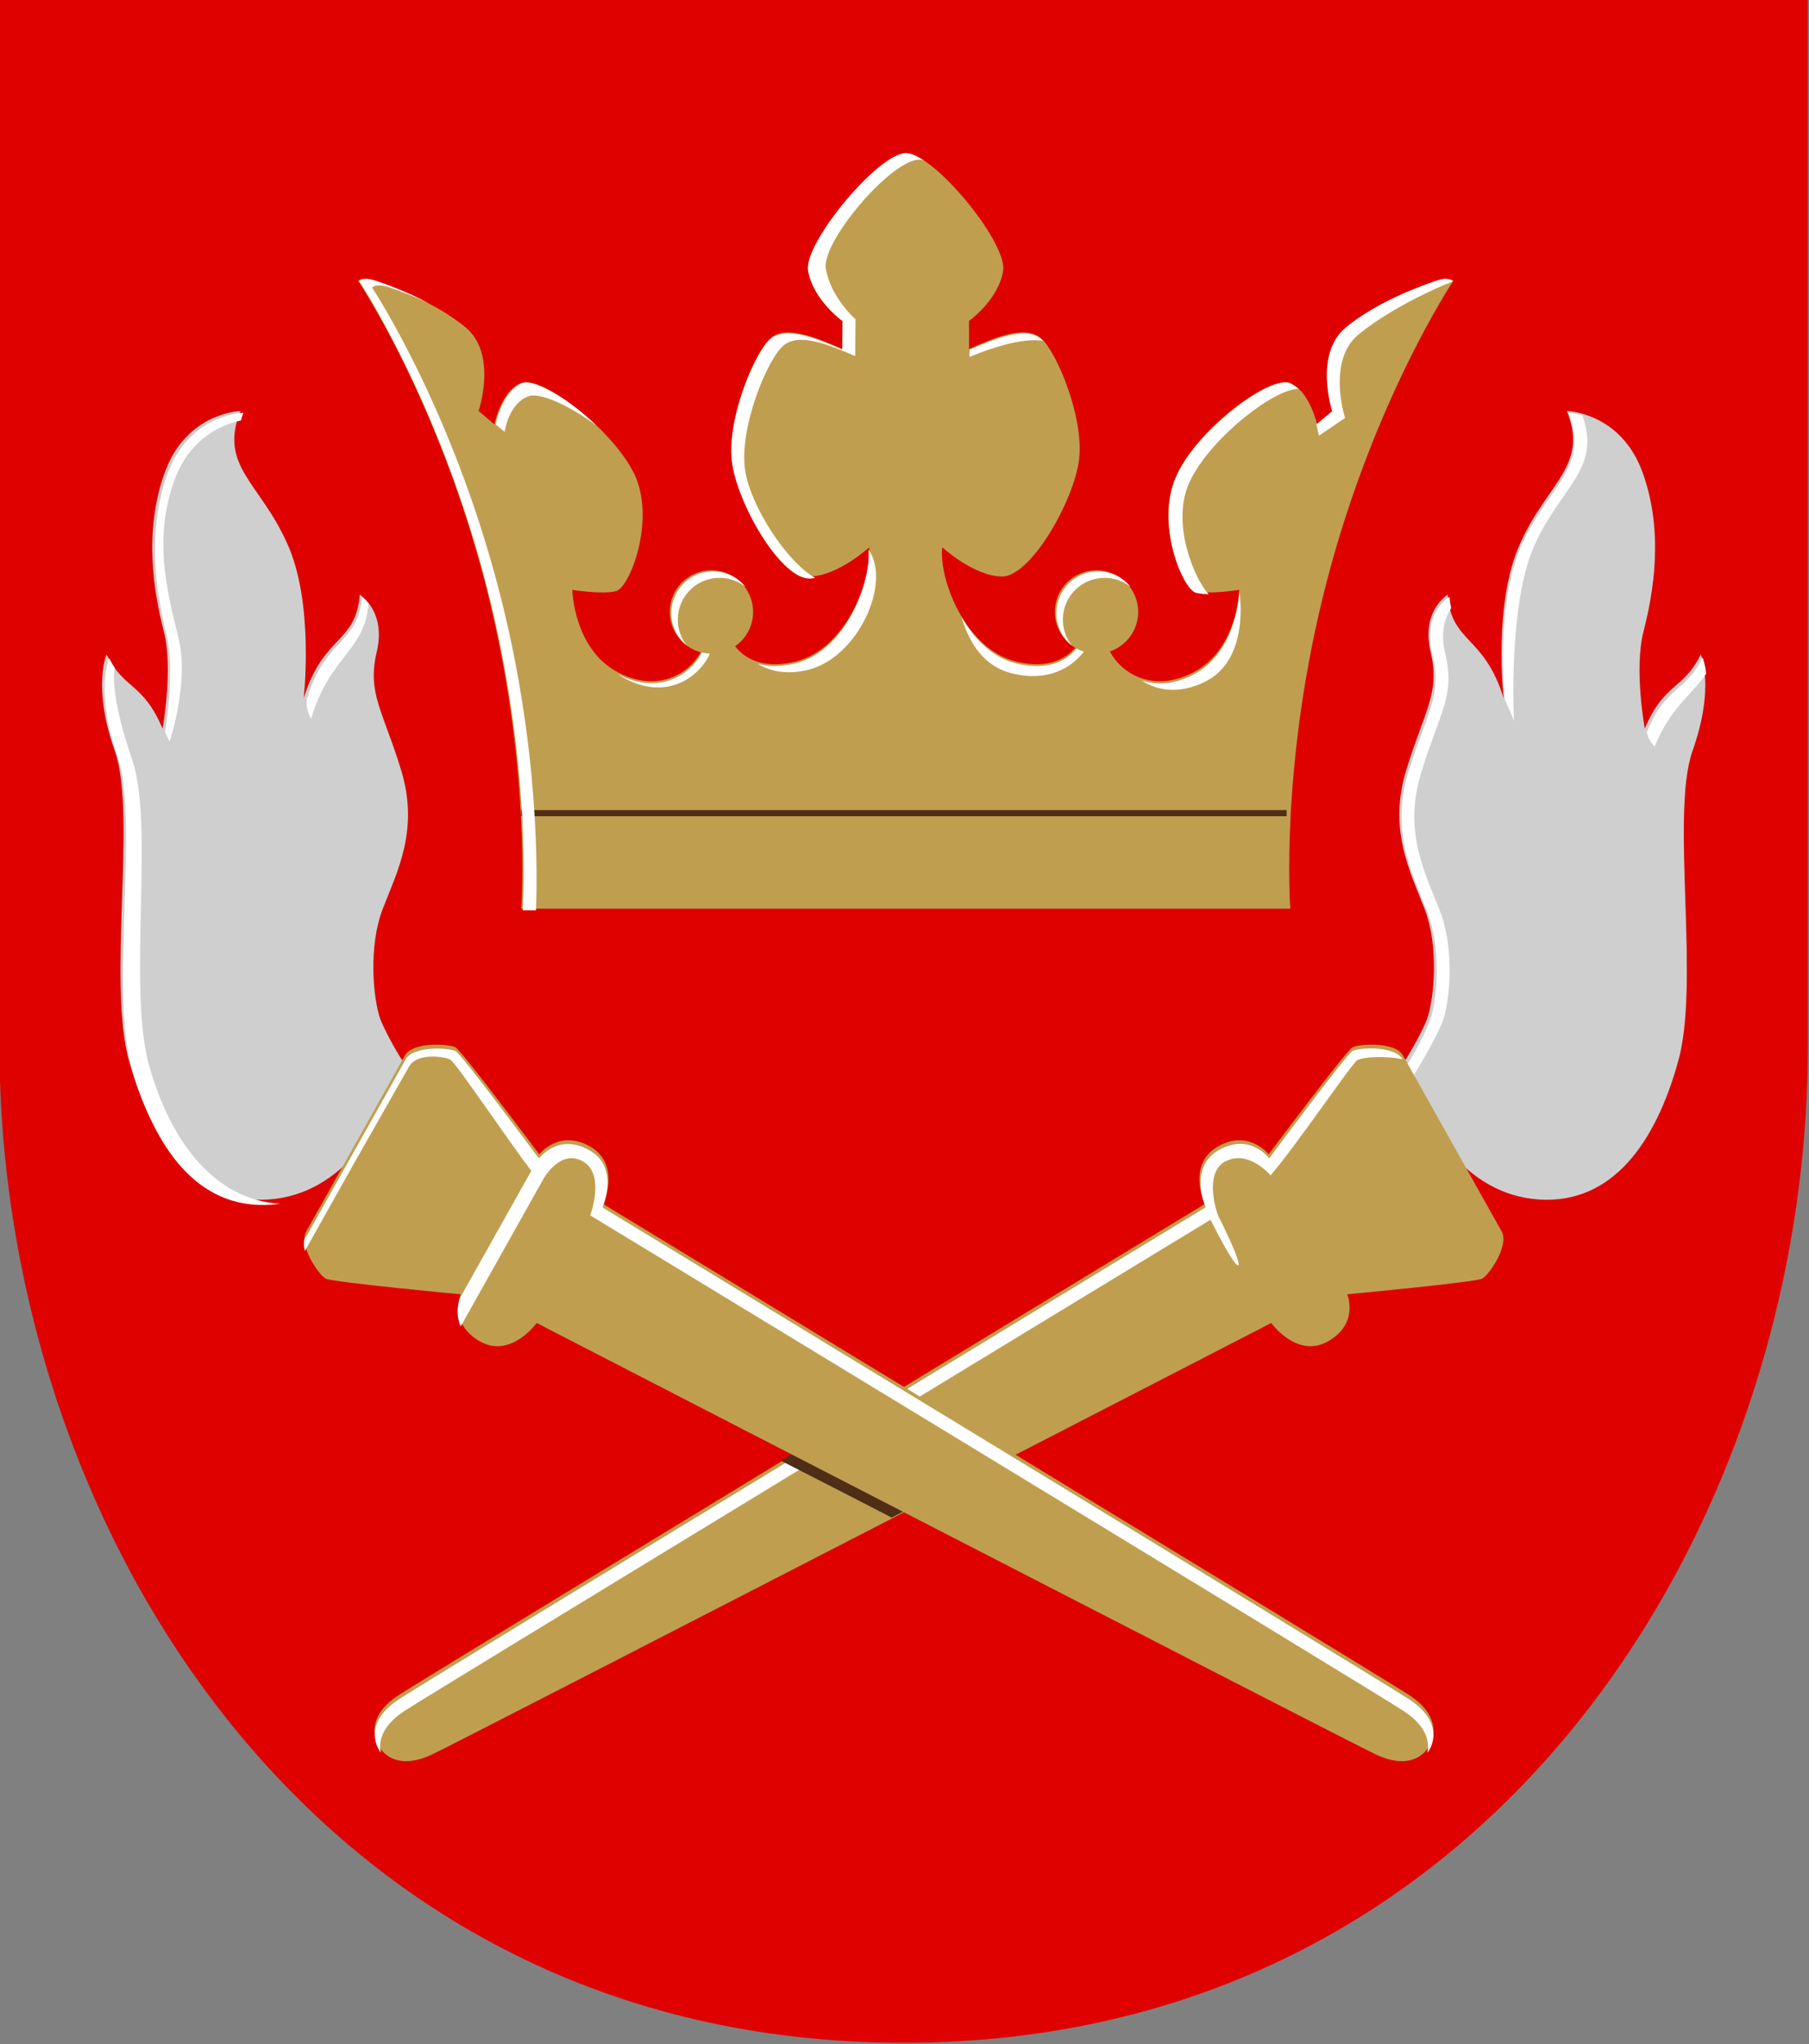
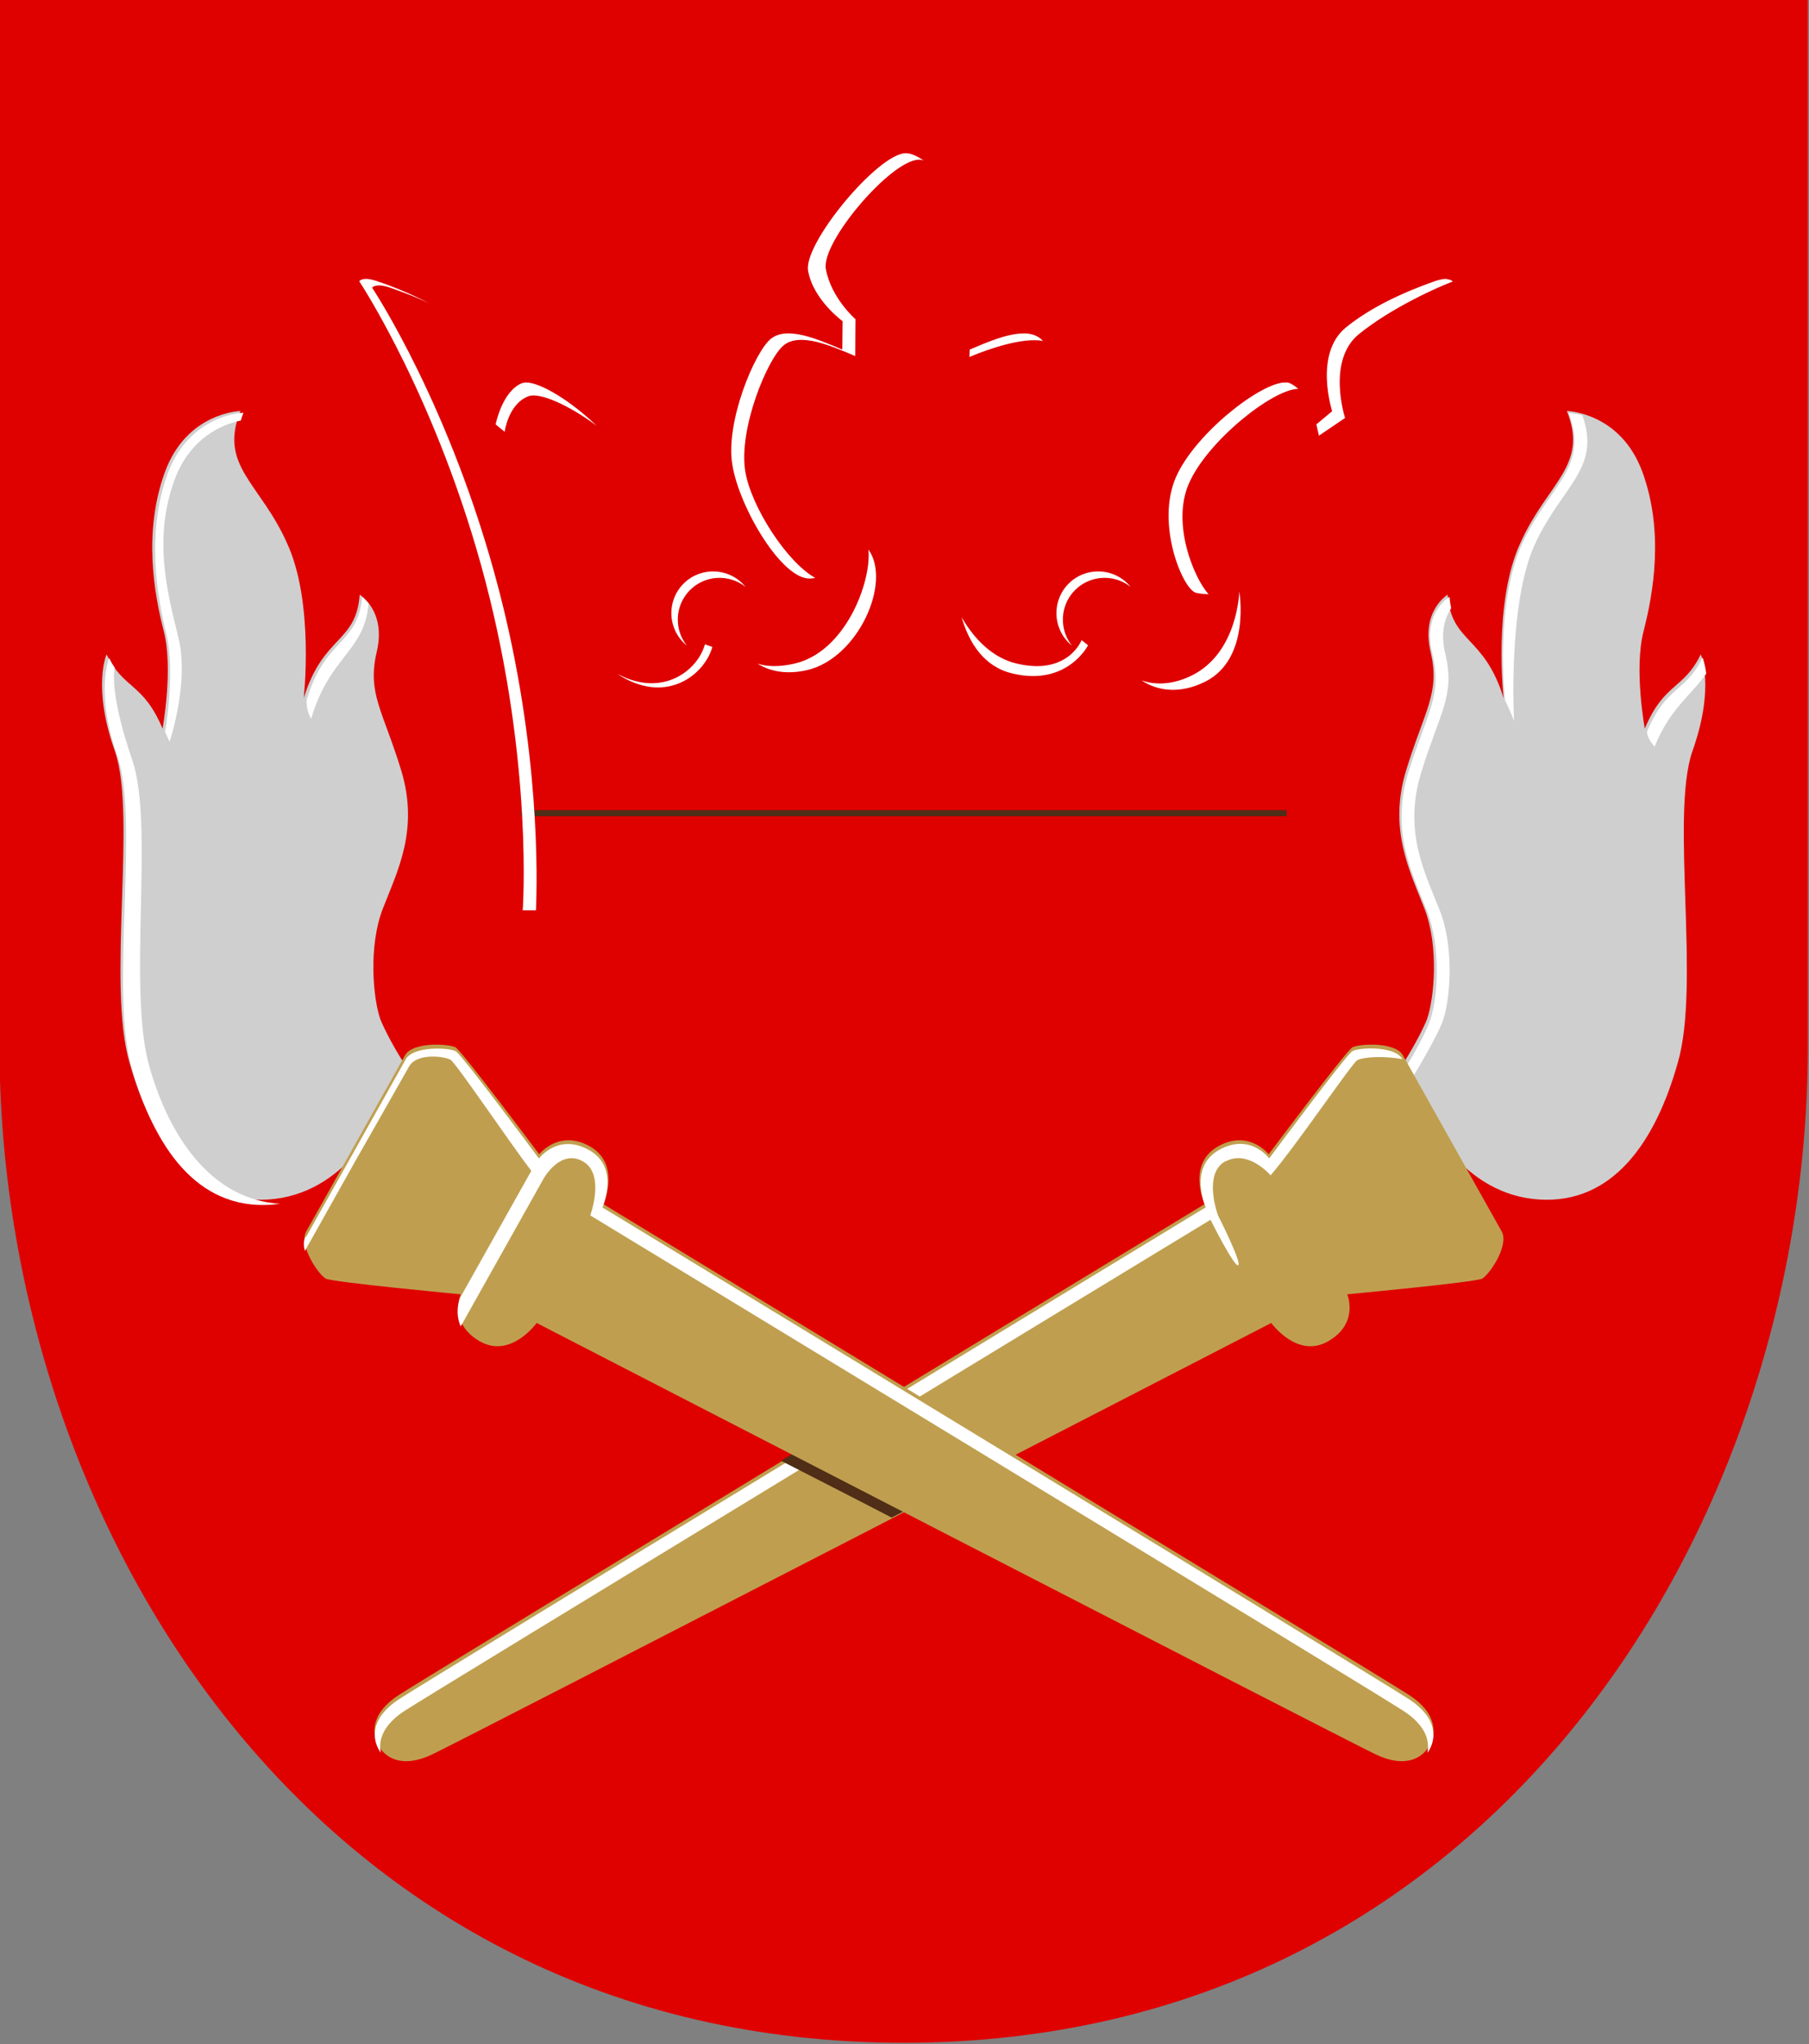
<svg xmlns="http://www.w3.org/2000/svg" xmlns:xlink="http://www.w3.org/1999/xlink" height="565" viewBox="0 0 132.3 149.5" width="500">
  <rect x="0" y="0" width="132.3" height="149.5" fill="#808080" stroke="none" />
  <g stroke-width="1.123" transform="matrix(.89 0 0 .89 -19.084 -16.931)">
    <path d="m170 19v86c0 39.4-26 81.9-74.3 81.9s-74.3-42.5-74.3-81.9v-86z" fill="#df0000" fill-rule="evenodd" />
    <g stroke-width="1.123">
      <g transform="translate(-.529)">
-         <path d="m64.8 93.7s.9-11.9-3-26.9-10.4-24.7-10.4-24.7.3-.4 1.4 0 4.7 1.6 7.4 3.8 1.1 6.9 1.1 6.9l1.3 1.1s.5-2.7 2.2-3.4c1.6-.7 7.7 3.9 9.4 7.7 1.6 3.8-.5 9.1-1.6 9.4s-3.6-.1-3.6-.1.1 4.9 3.8 6.8 6.5-.4 7.1-2.5l2.1-.3s1.1 2.9 5.3 1.9 6.3-6.7 6.1-9.4c0 0-2.5 2.3-4.8 2.4s-5.8-5.9-6.4-9.3c-.6-3.5 1.8-9.2 3.1-10.3s3.8 0 5.9.9v-2.3s-2.4-1.7-2.8-4.1c-.4-2.2 5.8-9.7 8-9.7 2.3 0 8.4 7.4 8 9.7-.4 2.4-2.8 4.1-2.8 4.1v2.3c2.1-.9 4.5-2 5.9-.9 1.3 1.1 3.7 6.8 3.1 10.3s-4.1 9.5-6.4 9.3c-2.3-.1-4.8-2.4-4.8-2.4-.3 2.6 1.9 8.4 6.1 9.4s5.3-1.9 5.3-1.9l2.1.3c.5 2.1 3.4 4.4 7.1 2.5s3.8-6.8 3.8-6.8-2.5.4-3.6.1-3.3-5.6-1.6-9.4c1.6-3.8 7.7-8.4 9.4-7.7 1.6.7 2.2 3.4 2.2 3.4l1.3-1.1s-1.5-4.7 1.1-6.9c2.7-2.2 6.2-3.4 7.4-3.8 1.1-.4 1.4 0 1.4 0s-6.5 9.7-10.4 24.7-3 26.9-3 26.9z" fill="#bf9f4f" fill-rule="evenodd" />
        <path d="m64.8 85.6v.5h62.9v-.5z" fill="#502d16" fill-rule="evenodd" />
        <path d="m363.8 119.3c-8.6 0-31.9 28.1-30.3 36.5 1.6 9 10.7 15.6 10.7 15.6l-.1 8.8c-7.8-3.3-17.2-7.4-22.2-3.3s-14.1 25.8-11.9 39c2.1 13.2 15.4 35.8 24.2 35.3.5 0 1-.1 1.5-.2-8.7-4.8-19.9-22-21.7-33.1-2.1-13.2 6.9-34.9 11.9-39s14.4 0 22.2 3.3l.1-11.4s-7.6-6.6-9.2-15.6c-1.5-8.4 20.3-33.9 28.9-33.9.5 0 1 .1 1.5.3-2.1-1.4-4-2.3-5.5-2.3zm-167.8 39c-1.3.1-1.7.7-1.7.7s24.4 36.7 39.2 93.3c14.8 56.7 11.5 101.8 11.5 101.8h4.1c.4-9.2 1.4-50.1-11.6-99.8-14.8-56.7-39.2-93.3-39.2-93.3s1-1.5 5.3-.1c2.2.8 7 2.4 12.5 5-7.1-3.7-13.7-6.1-16.5-7-1.6-.5-2.7-.7-3.5-.6zm335.6 0c-.8-.1-1.9.1-3.5.6-4.2 1.5-17.7 6.2-27.8 14.4s-4.3 26-4.3 26l-4.9 4.1.8 3.5 8.1-5.5s-5.8-17.8 4.3-26 24.9-14.8 29.1-16.3c0 0-.4-.6-1.7-.7zm-131.6 16.9c-4.9.1-11 2.7-16.4 5l-.1 2.3c6.4-2.7 16.6-6.1 22.8-5-.2-.2-.4-.4-.6-.6-1.6-1.3-3.5-1.8-5.8-1.7zm-153.9 15.2c-.5 0-1 .1-1.3.2-6.2 2.5-8.2 12.8-8.2 12.8l2.8 2.3s1.1-8.6 7.3-11c3.4-1.4 12.6 2.7 21.2 9.1-7.9-7.6-17.3-13.4-21.9-13.4zm235.4 0c-7.6-.1-28.2 16-34 29.5-6.2 14.4 2.1 34.5 6.2 35.7 1.1.3 2.5.4 4 .5-4.6-5.1-11.5-21.8-6.2-34.2 5.8-13.5 26.4-29.6 34-29.5-.8-.7-1.7-1.4-2.7-1.8-.4-.2-.8-.2-1.3-.2zm-129.3 51.8c1 10-7.1 31.8-23 35.4-4.8 1.1-8.5.9-11.4 0 3.4 2.1 8.4 3.6 15.4 2 15.8-3.7 26.3-27.2 19-37.4zm115 13s-.4 18.7-14.4 25.9c-6.1 3.1-11.5 3.2-15.9 1.7 4.8 3.2 11.8 4.4 19.9.3 14-7.2 10.4-27.9 10.4-27.9zm-48.9 15.1s-4.2 11-20 7.3c-7.5-1.7-13.3-7.6-17.2-14.4 2.3 8 7 15.5 16 17.5 16.8 3.9 23.2-8.8 23.2-8.8zm-116.8 1.3c-2.1 7.8-12.7 16.6-26.7 9.4-.2-.1-.3-.2-.5-.3.8.6 1.8 1.2 2.8 1.7 14 7.2 24.6-2.2 26.7-10z" fill="#fff" fill-rule="evenodd" transform="scale(.265)" />
        <g id="a" stroke-width="1.123">
-           <circle cx="80.431" cy="69.314" fill="#bf9f4f" fill-rule="evenodd" r="3.426" />
          <path d="m304 249a12.9 12.9 0 0 0 -12.9 12.9 12.9 12.9 0 0 0 4.8 10.1 12.9 12.9 0 0 1 -2.8-8.1 12.9 12.9 0 0 1 12.9-12.9 12.9 12.9 0 0 1 8.1 2.8 12.9 12.9 0 0 0 -10.1-4.8z" fill="#fff" fill-rule="evenodd" transform="scale(.265)" />
        </g>
        <use height="100%" stroke-width="1.123" transform="translate(31.643)" width="100%" xlink:href="#a" />
      </g>
      <g fill-rule="evenodd">
        <g>
          <path d="m54.7 106.5s-1.3-2-2-3.7c-.6-1.7-1-6 .2-9.1s3-6.5 1.5-11.4-2.8-6.3-2-9.7-1.4-4.7-1.4-4.7c-.3 4-3 3.3-4.6 8.5 0 0 .9-7.9-1.4-12.8-2.2-4.9-5.6-6.3-3.8-10.8 0 0-4.4.1-6.2 5s-.9 10-.1 13.1-.1 8-.1 8c-1.6-3.8-3.2-3.2-4.6-6.1 0 0-1.2 2.7.7 8 1.8 5.3-.7 19.2 1.2 25.6 1.8 6.4 5.3 11.6 11.4 11.2s9.7-6.3 11.1-11.3z" fill="#cfcfcf" />
          <path d="m156.3 199.8s-16.7.5-23.4 18.9c-6.7 18.3-3.3 37.8-.4 49.7s-.4 30.4-.4 30.4l1.4 3s6.1-18.1 2.8-32c-3.4-13.9-8-30.7-1.3-49.1 5-13.7 15.6-17.5 20.6-18.5.2-.8.5-1.6.8-2.4zm36.9 57.1c-1.3 15-11.5 12.6-17.2 32-.2 3.4 1.4 5.8 1.4 5.8 5.7-19.5 16.6-20.8 17.8-35.8zm-17.2 32s.1-.6.1-1.5c-.1.5-.1 1.1-.1 1.5zm-61.2-13.1s-4.5 10.3 2.5 30.4-2.5 72.7 4.5 96.9 20 43.8 43.1 42.3c1-.1 2-.2 2.9-.3-20.7-1.2-34-19.7-40.5-42.3-7-24.2 1.6-75.3-5.4-95.4-5.7-16.5-6.1-25.6-5.4-28.5-.6-.9-1.2-1.9-1.7-3z" fill="#fff" transform="scale(.265)" />
        </g>
        <g>
          <path d="m136.7 106.5s1.3-2 2-3.7c.6-1.7 1-6-.2-9.1s-3-6.5-1.5-11.4 2.8-6.3 2-9.7 1.4-4.7 1.4-4.7c.3 4 3 3.3 4.6 8.5 0 0-.9-7.9 1.4-12.8 2.2-4.9 5.6-6.3 3.8-10.8 0 0 4.4.1 6.2 5s.9 10 .1 13.1.1 8 .1 8c1.6-3.8 3.2-3.2 4.6-6.1 0 0 1.2 2.7-.7 8-1.8 5.3.7 19.2-1.2 25.6-1.8 6.4-5.3 11.6-11.4 11.2s-9.7-6.3-11.1-11.3z" fill="#cfcfcf" />
          <path d="m567.3 199.8c6.6 17.2-6.1 22.4-14.5 40.9s-5.2 48.2-5.2 48.2c.7 1.6 2.2 4.6 2.8 6.6 0 0-2-36.3 6.4-54.8 8.3-18.2 20.7-23.5 14.8-40.1-2.5-.7-4.3-.7-4.3-.7zm-36.9 57.1s-8.5 4.7-5.3 17.7c3.1 12.9-1.6 18.1-7.4 36.5-5.7 18.5 1.1 31.4 5.7 43.1s3.3 28.1.8 34.5c-2.4 6.3-7.4 14-7.4 14 .4 1.4.9 2.9 1.4 4.4 2.3-3.7 8-13.3 10-18.4 2.4-6.3 3.8-22.8-.8-34.5s-11.5-24.6-5.7-43.1c5.7-18.5 10.5-23.6 7.4-36.5-1.7-6.9 0-11.4 1.8-14.2-.2-1-.4-2.2-.5-3.5zm78.4 18.9c-5.2 10.8-11.3 8.6-17.2 23 .3 2.5 2.4 4.5 2.4 4.5 4.9-12 11.1-15.6 16-22.6-.4-3.2-1.1-4.9-1.1-4.9z" fill="#fff" transform="scale(.265)" />
        </g>
        <g transform="matrix(-.489 -.872 -.872 .489 83.601 -129.812)">
          <path d="m-248.1 68.9c-1.3 0-2.6 2.6-2.6 3.3 0 .6 4.3 10.3 4.3 10.3s-2.6.3-2.6 3.3c0 2.9 3.6 3.3 3.6 3.3s2.6 74.6 2.8 77.5 1.8 3.5 2.8 3.5c.9 0 2.6-.5 2.8-3.5.2-2.9 2.8-77.5 2.8-77.5s3.6-.3 3.6-3.3c0-2.9-2.6-3.3-2.6-3.3s4.3-9.7 4.3-10.3-1.3-3.3-2.6-3.3-8.4 0-8.4 0-7.1 0-8.4 0z" fill="#bf9f4f" />
          <path d="m-875.3 324.1c0 8.1-13.5 10.2-13.5 10.2s-16.5.7-16.6 2.1 16.5.6 16.5.6c-1 29.1-9.9 282.1-10.6 292.6-.6 8.5-4.4 11.7-7.7 12.7.4.1.8.1 1.2.1 3.6 0 9.7-2.1 10.5-13.1.8-11.1 10.7-292.9 10.7-292.9s13.5-1.2 13.5-12.3-9.9-12.3-9.9-12.3 16.4-36.5 16.4-38.8-4.9-12.3-9.8-12.3c3.4 3.9 6.6 10.1 6.6 12.4 0 1.9-13.5 28.7-18 40.9 0 0 10.6 2.1 10.6 10.2z" fill="#fff" transform="scale(.265)" />
          <path d="m340.1 515.7c-4.8 2.9-9.6 5.9-17.5 10.7 14.9 7.7 17.2 8.8 34.3 17.7 8.7-4.5 13.5-6.9 18.1-9.3z" fill="#502d16" transform="matrix(-.129 -.231 -.231 .129 -72.364 136.395)" />
        </g>
        <g transform="matrix(.489 -.872 .872 .489 107.847 -129.812)">
          <path d="m-248.1 68.9c-1.3 0-2.6 2.6-2.6 3.3 0 .6 4.3 10.3 4.3 10.3s-2.6.3-2.6 3.3c0 2.9 3.6 3.3 3.6 3.3s2.6 74.6 2.8 77.5 1.8 3.5 2.8 3.5c.9 0 2.6-.5 2.8-3.5.2-2.9 2.8-77.5 2.8-77.5s3.6-.3 3.6-3.3c0-2.9-2.6-3.3-2.6-3.3s4.3-9.7 4.3-10.3-1.3-3.3-2.6-3.3-8.4 0-8.4 0-7.1 0-8.4 0z" fill="#bf9f4f" />
          <path d="m-937.7 260.6c-1.4 0-2.8.8-4 2l0 0h31.6s29.2.2 34.1.2 8.1 7.9 8.1 10.2c0 1.9-13.5 28.7-17.8 38.7h-45.3s-4.6.6-7.5 4.5h52.5s10.7-.1 10.7 8-13.5 10.2-13.5 10.2-9.9 284.2-10.7 295.3c-.6 8.5-4.4 11.7-7.7 12.7.4.1.8.1 1.2.1 3.6 0 9.7-2.1 10.5-13.1.8-11.1 10.7-292.9 10.7-292.9s13.5-1.2 13.5-12.3-9.9-12.3-9.9-12.3 16.4-36.5 16.4-38.8-4.9-12.3-9.8-12.3-31.6 0-31.6 0-26.7 0-31.6 0z" fill="#fff" transform="scale(.265)" />
        </g>
      </g>
    </g>
  </g>
</svg>